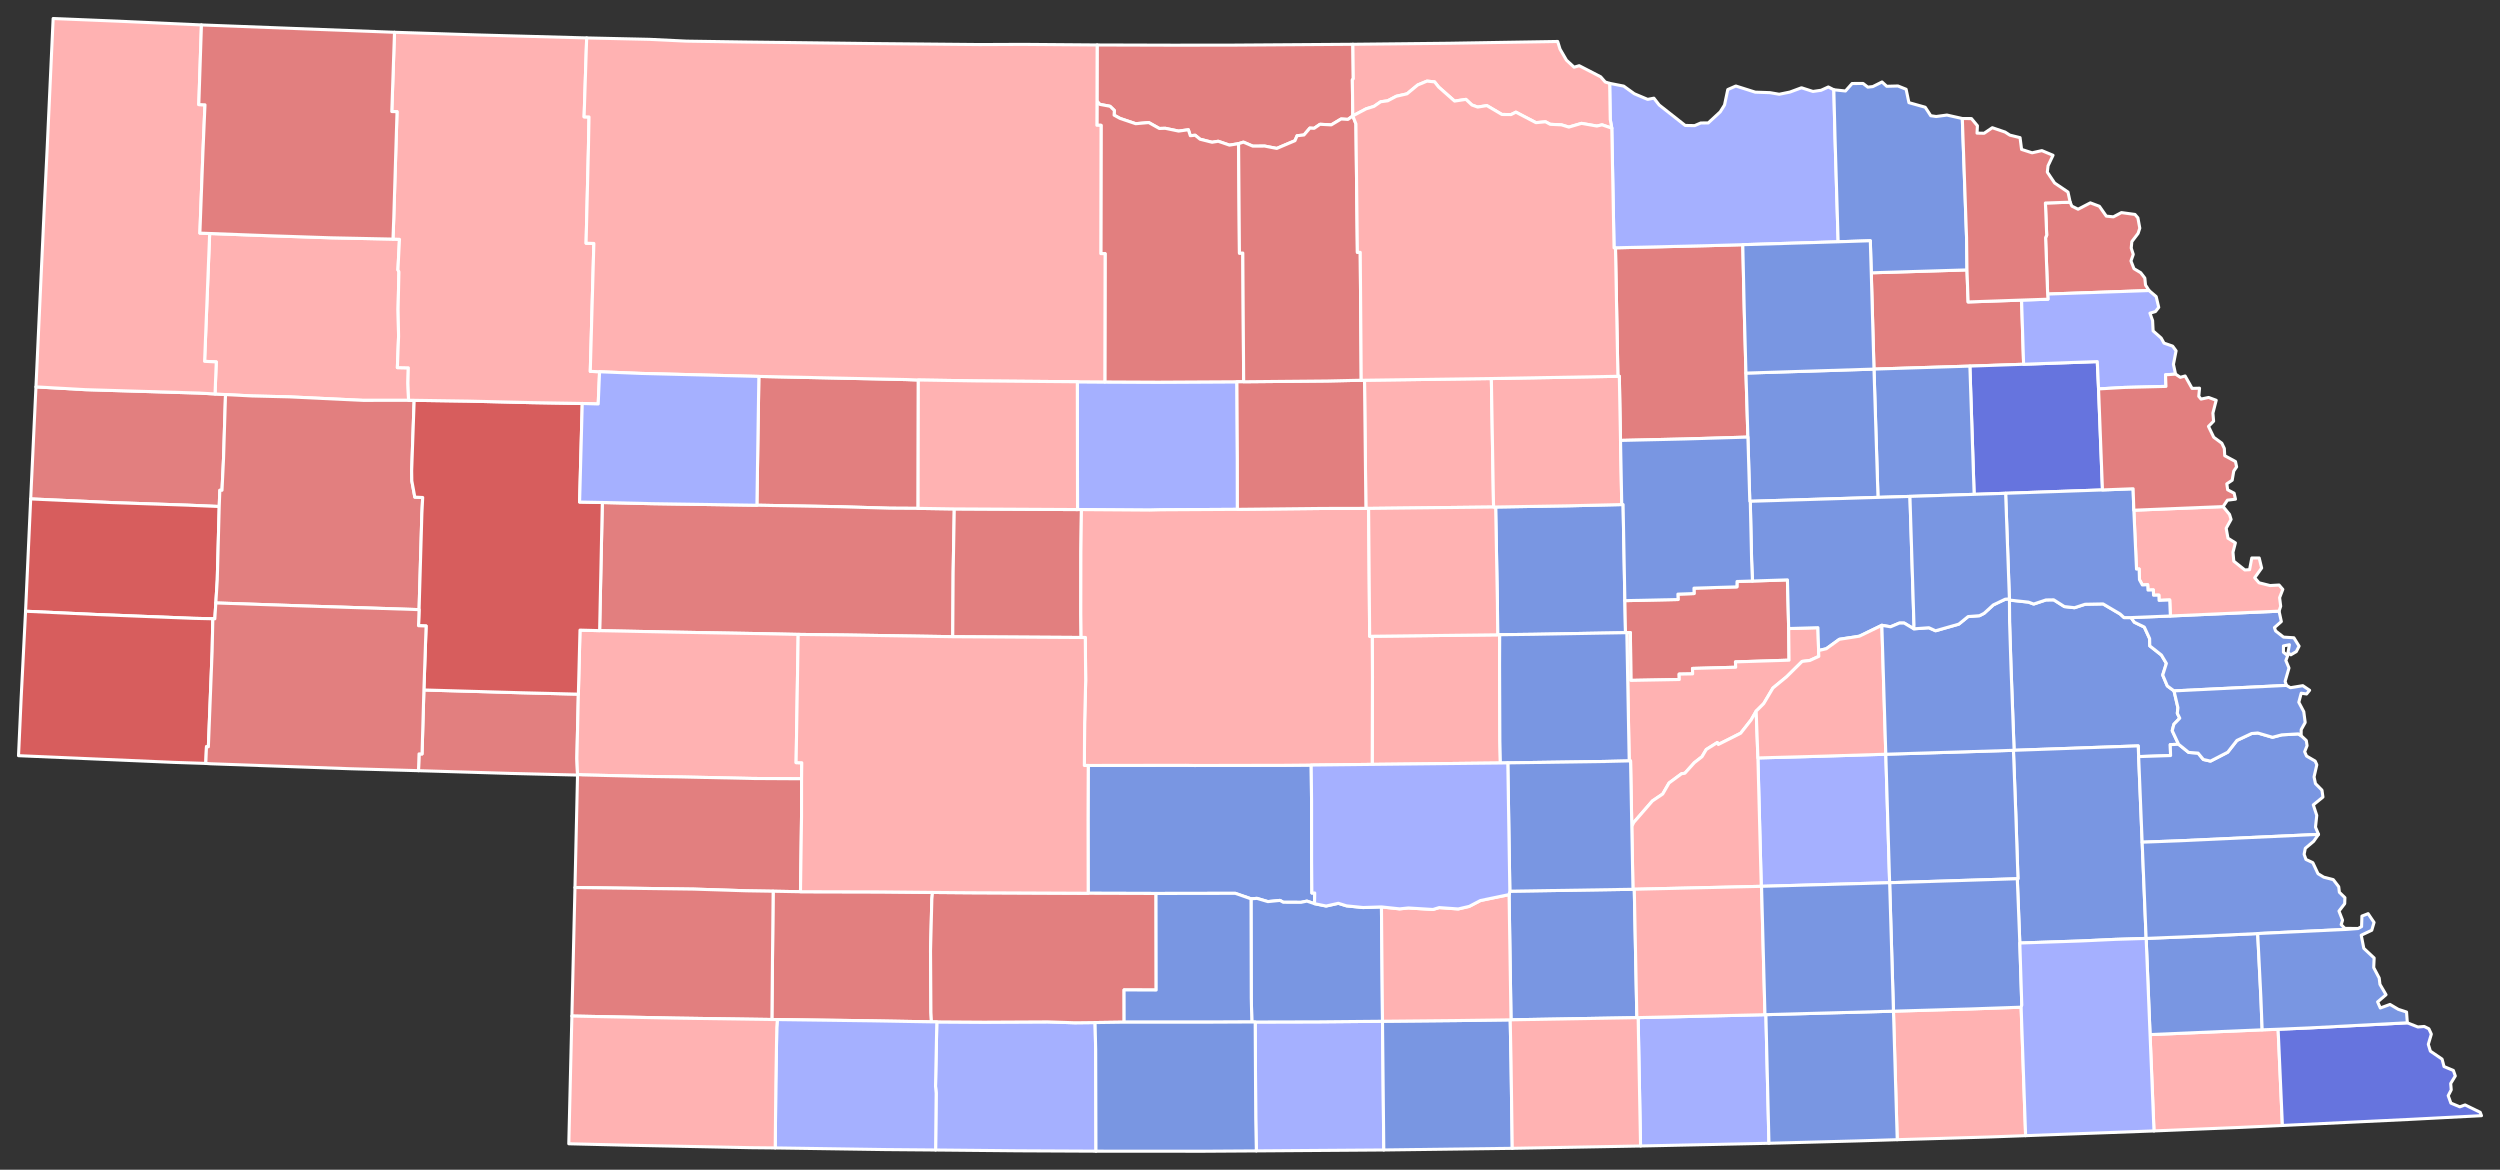
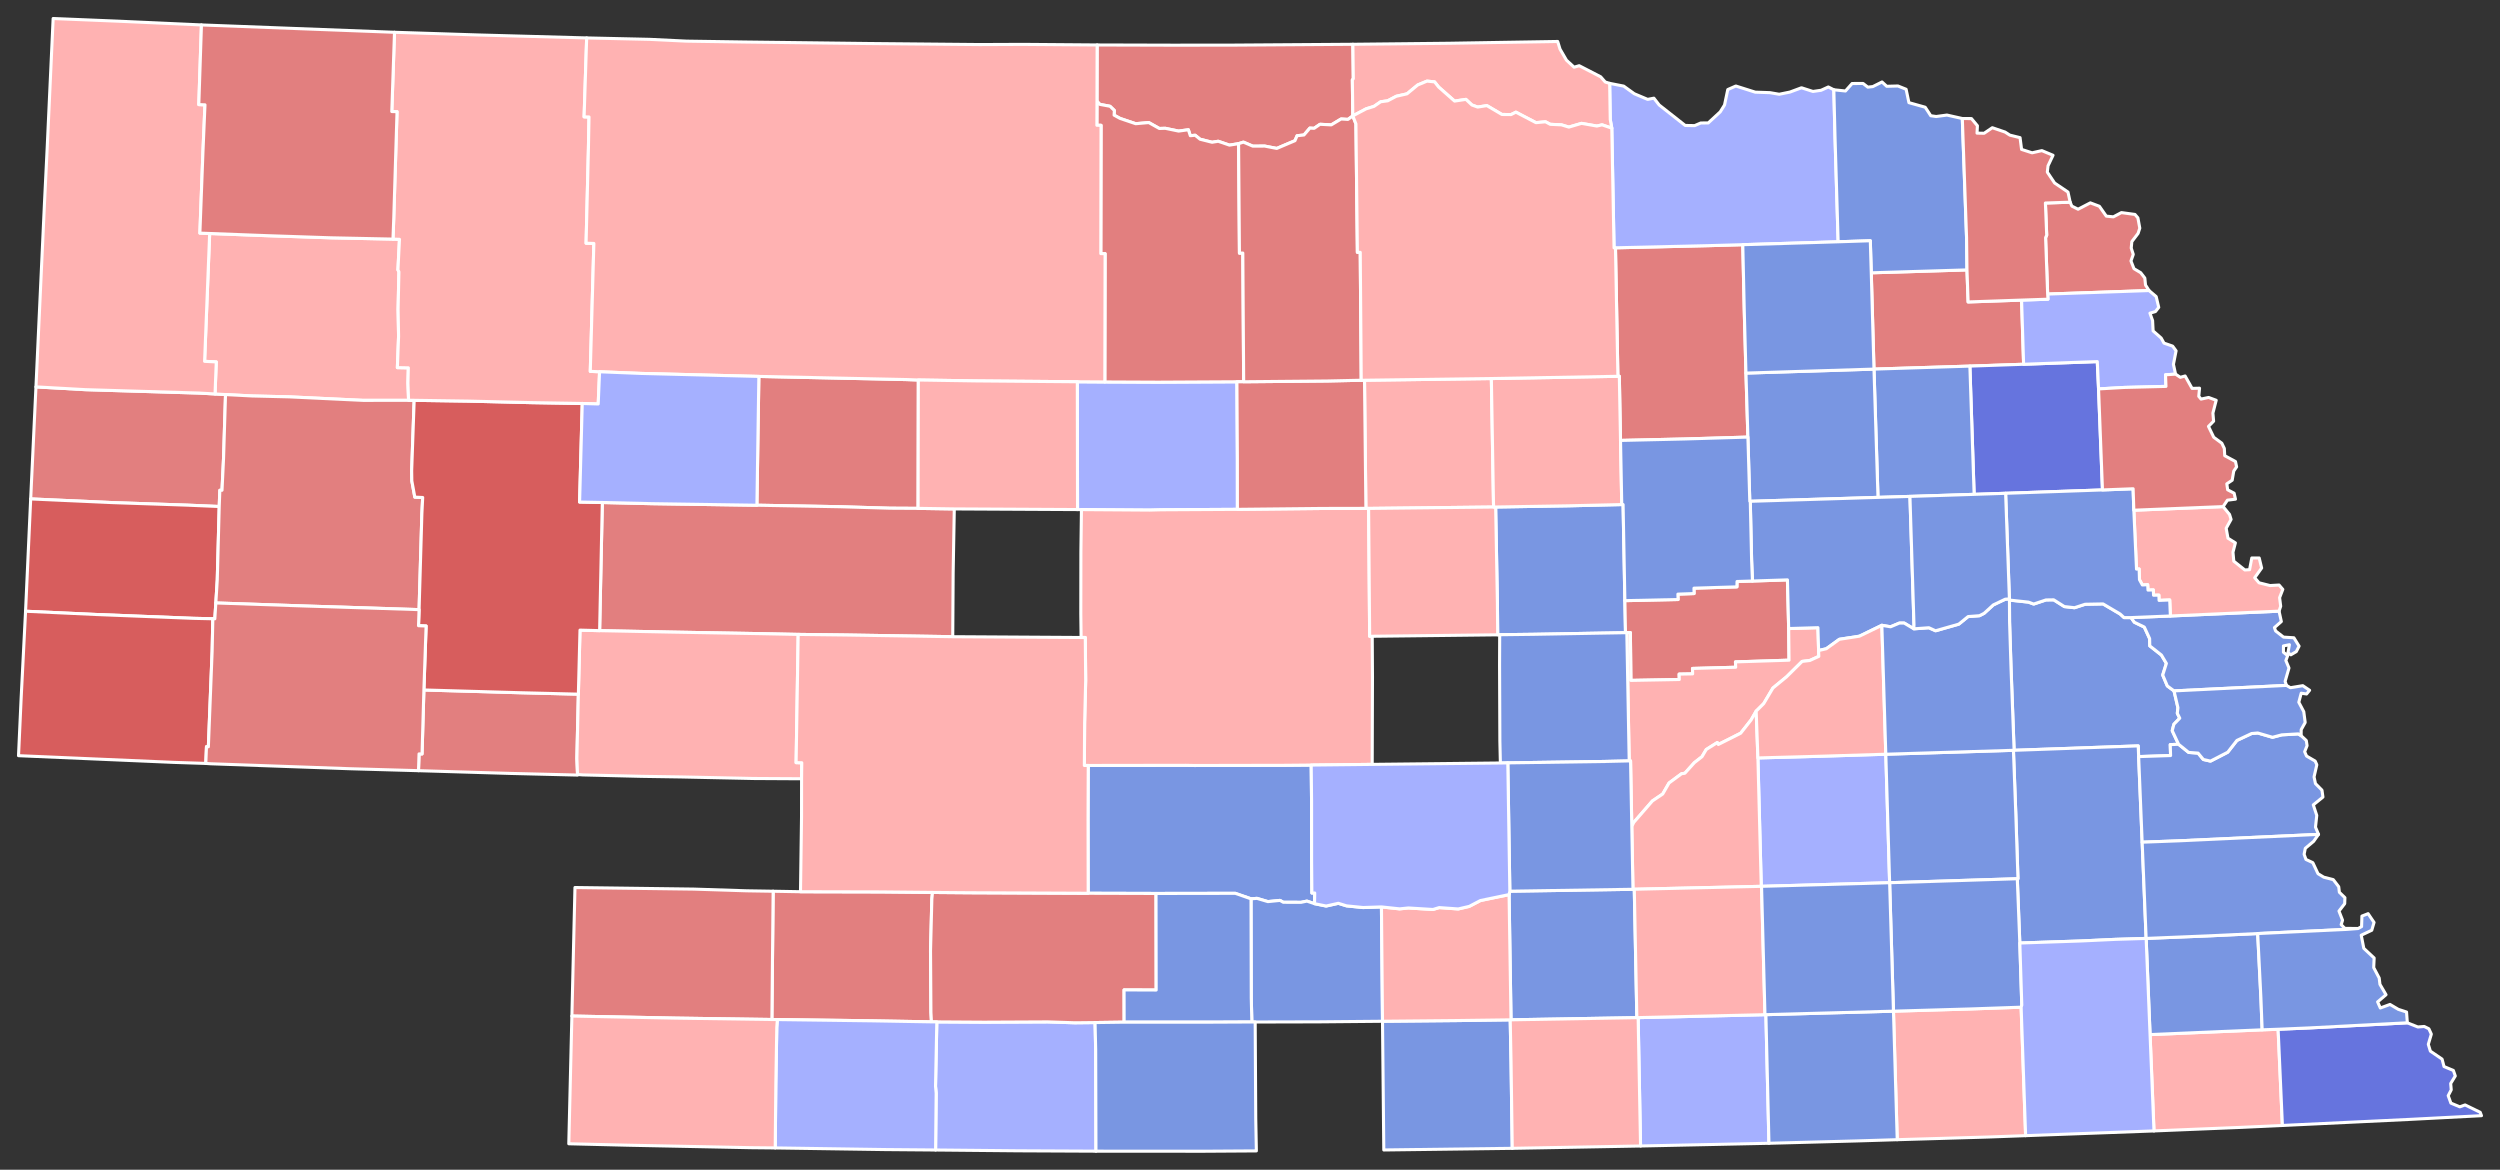
<svg xmlns="http://www.w3.org/2000/svg" xmlns:ns1="http://sodipodi.sourceforge.net/DTD/sodipodi-0.dtd" xmlns:ns2="http://www.inkscape.org/namespaces/inkscape" version="1.2" width="810" height="379" viewBox="0 0 810 379" stroke-linecap="round" stroke-linejoin="round" id="svg3215" ns1:docname="Nebraska Governor 1912.svg" ns2:version="1.3.2 (091e20e, 2023-11-25, custom)">
  <rect x="0" y="0" width="810" height="379" fill="#333333" stroke="none" />
  <defs id="defs3219" />
  <ns1:namedview pagecolor="#ffffff" bordercolor="#666666" borderopacity="1" objecttolerance="10" gridtolerance="10" guidetolerance="10" ns2:pageopacity="0" ns2:pageshadow="2" ns2:window-width="1920" ns2:window-height="970" id="namedview3217" showgrid="false" ns2:zoom="0.93974428" ns2:cx="366.58909" ns2:cy="163.87437" ns2:window-x="-12" ns2:window-y="-12" ns2:window-maximized="1" ns2:current-layer="Nebraska" ns2:showpageshadow="2" ns2:pagecheckerboard="0" ns2:deskcolor="#d1d1d1" />
  <g id="Nebraska" transform="translate(5,5)" style="fill:#7996e2;fill-opacity:1" stroke-width="1" stroke="white">
    <path d="M 564.56 240.57 585.23 240.01 606 239.37 607.24 281 565.74 282.17 565.65 282.17 564.56 240.57 Z" id="York" style="fill:#a5b0ff;fill-opacity:1.0" fill="#b3c4db" />
    <path d="M 6.65 120.35 22.66 121.25 59.45 122.35 64.67 122.64 68.07 122.84 67.43 143.49 66.93 153.84 66.23 153.85 66.03 159.11 55.75 158.67 31.61 157.85 4.94 156.65 6.65 120.35 Z" id="Scotts Bluff" style="fill:#e27f7f;fill-opacity:1.0" fill="#b8e0da" />
    <path d="M 240.87 116.96 288.76 117.98 292.54 118.12 292.46 159.71 283.41 159.66 267.13 159.18 241.98 158.72 240.24 158.7 240.87 116.96 Z" id="Hooker" style="fill:#e27f7f;fill-opacity:1.0" fill="#b1e486" />
    <path d="M 4.94 156.65 31.61 157.85 55.75 158.67 66.03 159.11 65.39 182.93 64.93 190.36 64.6 195.5 63.96 195.48 57.63 195.34 26.23 194.1 3.28 193.04 4.94 156.65 Z" id="Banner" style="fill:#d75d5d;fill-opacity:1.0" fill="#cbdc93" />
    <path d="M 344.05 118.69 352.96 118.75 370.27 118.83 395.76 118.69 395.91 143.51 395.92 160.03 371.21 160.17 367.49 160.27 345.39 160.11 344.12 160.1 344.05 118.69 Z" id="Blaine" style="fill:#a5b0ff;fill-opacity:1.0" fill="#e4c9a0" />
    <path id="Arthur" style="fill:#e27f7f;fill-opacity:1.0" d="M 190.15 157.811 L 189.279 199.33 L 212.17 199.789 L 241.23 200.301 L 253.609 200.551 L 269.08 200.74 L 303.689 201.289 L 303.82 180.59 L 304.189 159.891 L 292.461 159.711 L 283.41 159.66 L 267.131 159.18 L 241.98 158.721 L 240.24 158.699 L 206.289 158.189 L 190.15 157.811 z " />
    <path d="M 350.47 9.57 375.05 9.64 394.29 9.62 433.33 9.35 433.47 20.51 433.16 20.86 433.31 32.55 431.74 33.69 429.52 33.55 426.34 35.46 422.68 35.27 420.78 36.58 419.4 36.5 417.49 38.73 415.25 38.98 414.57 40.58 408.67 43.09 404.77 42.33 400.91 42.35 397.87 41.05 396.3 41.55 393.35 42.02 389.7 40.77 387.71 41.09 383.82 40.11 382.23 38.82 380.66 38.97 380.03 37.04 376.87 37.47 372.53 36.57 370.63 36.63 367.2 34.71 362.96 35.08 357.9 33.37 355.97 32.31 356.05 30.79 354.65 29.43 351.36 28.82 350.42 27.81 350.47 9.57 Z" id="Keya Paha" style="fill:#e27f7f;fill-opacity:1.0" fill="#d8e9e9" />
    <path d="M 437.1 118.2 478.2 117.65 478.89 158.13 478.97 159.28 438.43 159.73 437.55 159.71 437.1 118.2 Z" id="Garfield" style="fill:#ffb2b2;fill-opacity:1.0" fill="#cdec98" />
    <path d="M 479.59 159.27 503.23 158.88 520.45 158.48 520.88 158.47 521.46 189.61 521.66 199.99 491.68 200.52 480.9 200.65 480.25 200.68 480.16 190.32 479.59 159.27 Z" id="Greeley" style="fill:#7996e2;fill-opacity:1.0" fill="#d5bca5" />
    <path d="M 62.93 70.65 81.34 71.35 102.21 72.05 122.32 72.47 124.43 72.54 123.93 82.44 124.25 83.06 123.98 95.26 124.14 103.91 123.75 114.11 127.3 114.18 127.17 119.13 127.38 124.7 112.7 124.72 88.72 123.58 76.69 123.29 68.07 122.84 64.67 122.64 65.07 112.26 61.29 112.07 62.93 70.65 Z" id="Box Butte" style="fill:#ffb2b2;fill-opacity:1.0" fill="#dbe5d2" />
    <path d="M 132.34 218.55 163.41 219.44 182.39 219.91 181.91 240.72 182.12 245.94 182.12 246.12 160.43 245.59 130.59 244.7 130.77 239.27 131.74 239.28 132.34 218.55 Z" id="Deuel" style="fill:#e27f7f;fill-opacity:1.0" fill="#9a94d1" />
    <path d="M 646.06 189.42 652.23 190.09 653.92 190.71 657.9 189.38 660.4 189.34 663.86 191.53 667.14 191.9 670.58 190.78 676.39 190.67 681.92 193.93 683.19 195.1 685.46 195.1 686.53 196.61 689.76 198.17 691.48 201.91 691.53 204.26 695.3 207.23 696.91 209.95 695.72 213.72 697.21 217.24 699.38 218.85 700.65 224.3 700.45 226.11 701.24 227.7 699.34 229.66 698.8 231.74 700.86 236.14 698.16 236.26 698.27 239.8 687.92 240.14 687.78 236.67 647.57 238.1 646.58 211.59 646.1 196.51 646.06 189.42 Z" id="Saunders" style="fill:#7996e2;fill-opacity:1.0" fill="#e8ead8" />
    <path d="M 518.41 75.29 548.92 74.58 559.66 74.28 560.15 95.95 560.69 115.88 561.32 136.62 540.65 137.23 520.05 137.7 519.66 116.9 519.2 116.92 518.41 75.29 Z" id="Antelope" style="fill:#e27f7f;fill-opacity:1.0" fill="#bbea90" />
    <path d="M 68.07 122.84 76.69 123.29 88.72 123.58 112.7 124.72 127.38 124.7 129.19 124.7 128.38 147.5 128.43 150.8 129.4 156.07 131.95 156.19 131.69 161.4 130.78 192.52 94.06 191.35 64.93 190.36 65.39 182.93 66.03 159.11 66.23 153.85 66.93 153.84 67.43 143.49 68.07 122.84 Z" id="Morrill" style="fill:#e27f7f;fill-opacity:1.0" fill="#cde2b7" />
    <path d="M 484.19 283.75 524.08 283.13 524.51 283.12 525.34 324.72 484.57 325.42 483.94 284.85 484.19 283.75 Z" id="Adams" style="fill:#7996e2;fill-opacity:1.0" fill="#c4e4e2" />
    <path d="M 665.73 60.51 666.27 61.78 668.3 62.79 672.27 60.73 675.2 61.83 677.44 65.03 679.73 65.26 682.33 63.88 686.73 64.48 687.68 65.59 688.29 68.93 687.74 70.62 685.71 73.29 685.52 75.39 686.18 77.43 685.43 79.55 686.41 82.06 688.58 83.35 689.92 85.09 690.15 87.35 691.29 89.14 658.44 90.28 657.77 72.01 658.13 71.2 657.71 60.78 665.73 60.51 Z" id="Dakota" style="fill:#e27f7f;fill-opacity:1.0" fill="#cee8ef" />
-     <path d="M 401.68 326.13 422.2 326.08 442.93 325.89 443.35 367.59 402.06 367.89 401.86 357.46 401.68 326.13 Z" id="Harlan" style="fill:#a5b0ff;fill-opacity:1.0" fill="#c7d5e6" />
    <path d="M 516.53 22.01 521.08 22.9 524.51 25.37 528.84 27.2 530.86 26.81 532.58 29.02 541.01 35.65 544.07 35.7 546.05 34.85 548.47 34.83 552.36 31.24 553.75 29.01 554.8 24.02 557.41 22.87 563.7 24.86 568.45 25.02 571.46 25.54 574.94 24.83 578.68 23.44 582.4 24.63 585.03 24.25 587.38 23.18 589.16 24.09 589.55 39.58 590.56 73.34 559.66 74.28 548.92 74.58 518.41 75.29 517.95 75.3 517.22 36.52 516.72 33.73 516.53 22.01 Z" id="Knox" style="fill:#a5b0ff;fill-opacity:1.0" fill="#bce4ec" />
    <path d="M 350.42 27.81 351.36 28.82 354.65 29.43 356.05 30.79 355.97 32.31 357.9 33.37 362.96 35.08 367.2 34.71 370.63 36.63 372.53 36.57 376.87 37.47 380.03 37.04 380.66 38.97 382.23 38.82 383.82 40.11 387.71 41.09 389.7 40.77 393.35 42.02 396.3 41.55 396.58 77.02 397.67 76.99 397.95 118.69 395.76 118.69 370.27 118.83 352.96 118.75 353.05 77.19 351.66 77.17 351.74 35.6 350.39 35.59 350.42 27.81 Z" id="Brown" style="fill:#e27f7f;fill-opacity:1.0" fill="#f3d7d4" />
    <path d="M 347.59 243.01 379.16 242.96 382.07 243.02 411.22 242.96 419.83 242.88 419.95 254.5 419.96 273.95 420.05 284.34 420.97 284.33 420.91 287.79 418.44 286.96 416.56 287.35 410.79 287.34 409.73 286.73 405.79 287.12 402.25 286.07 400.33 286.22 395.24 284.44 369.55 284.48 347.57 284.42 347.53 260.32 347.59 243.01 Z" id="Dawson" style="fill:#7996e2;fill-opacity:1.0" fill="#cee9e7" />
    <path d="M 601.29 83.39 632.3 82.45 632.67 92.83 649.99 92.23 650.65 113.02 633.24 113.62 602.17 114.59 601.29 83.39 Z" id="Wayne" style="fill:#e27f7f;fill-opacity:1.0" fill="#e8c7b1" />
    <path d="M 691.62 330.21 727.94 328.66 733.11 328.48 734.5 359.65 721.31 360.26 692.89 361.42 691.62 330.21 Z" id="Pawnee" style="fill:#ffb2b2;fill-opacity:1.0" fill="#f4ddd3" />
-     <path d="M 304.19 159.89 344.12 160.1 345.39 160.11 345.21 173.86 345.18 193.88 345.28 201.55 303.69 201.29 303.82 180.59 304.19 159.89 Z" id="Logan" style="fill:#e27f7f;fill-opacity:1.0" fill="#b6a8f0" />
    <path d="M 521.46 189.61 538.7 189.24 538.64 187.5 543.88 187.31 543.85 185.57 557.76 185.14 557.8 183.41 562.8 183.25 574.13 182.88 574.53 198.65 574.65 208.9 557.29 209.45 557.36 211.19 543.37 211.58 543.41 213.33 539.04 213.41 539.09 215.16 523.41 215.45 523.24 199.96 522.09 199.98 521.66 199.99 521.46 189.61 Z" id="Nance" style="fill:#e27f7f;fill-opacity:1.0" fill="#e7d5a7" />
    <path d="M 690.35 299.05 711.05 298.2 726.49 297.47 727.53 318.25 727.94 328.66 691.62 330.21 690.35 299.05 Z" id="Johnson" style="fill:#7996e2;fill-opacity:1.0" fill="#f1c9ad" />
    <path d="M 182.39 219.91 182.92 199.16 189.28 199.33 212.17 199.79 241.23 200.3 253.61 200.55 252.94 242.1 254.77 242.13 254.71 247.32 239.12 247.23 215.75 246.73 202.8 246.53 183.8 246.07 182.12 245.94 181.91 240.72 182.39 219.91 Z" id="Keith" style="fill:#ffb2b2;fill-opacity:1.0" fill="#a5a7e4" />
-     <path d="M 182.12 245.94 183.8 246.07 202.8 246.53 215.75 246.73 239.12 247.23 254.71 247.32 254.7 259.64 254.36 283.92 245.5 283.76 236.89 283.62 219.81 283.07 181.29 282.56 182.12 246.12 182.12 245.94 Z" id="Perkins" style="fill:#e27f7f;fill-opacity:1.0" fill="#c6edcf" />
-     <path d="M 439.6 201.15 480.25 200.68 480.9 200.65 480.86 210.49 480.96 235.21 481.12 242.21 439.59 242.66 439.68 214.33 439.6 201.15 Z" id="Sherman" style="fill:#ffb2b2;fill-opacity:1.0" fill="#abe3a6" />
    <path d="M 648.6 279.71 648.82 279.7 648.13 258.9 647.35 238.1 647.57 238.1 687.78 236.67 687.92 240.14 689.06 267.87 690.35 299.05 680.45 299.35 669.32 299.87 649.42 300.54 648.6 279.71 Z" id="Lancaster" style="fill:#7996e2;fill-opacity:1.0" fill="#8e94e1" />
    <path d="M 633.24 113.62 650.65 113.02 674.52 112.16 674.93 121.01 676.2 153.74 644.82 154.83 634.62 155.17 633.24 113.62 Z" id="Cuming" style="fill:#6674de;fill-opacity:1.0" fill="#c6a2a0" />
    <path d="M 602.17 114.59 633.24 113.62 634.62 155.17 613.82 155.84 603.47 156.15 602.17 114.59 Z" id="Stanton" style="fill:#7996e2;fill-opacity:1.0" fill="#a0abe9" />
    <path d="M 522.09 199.98 523.24 199.96 523.41 215.45 539.09 215.16 539.04 213.41 543.41 213.33 543.37 211.58 557.36 211.19 557.29 209.45 574.65 208.9 574.53 198.65 584.01 198.37 584.23 205.77 584.29 207.67 581.37 209 578.89 209.3 573.85 214.29 569.43 217.92 566.44 222.97 564 225.41 562.35 228.27 558.98 232.56 551.74 236.21 551.4 235.59 547.82 237.84 546.45 240.17 543.97 242.11 540.89 245.54 539.84 245.68 535.77 248.69 533.72 252.26 530.39 254.5 524.35 261.45 523.7 262.76 523.3 241.52 522.86 241.53 522.09 199.98 Z" id="Merrick" style="fill:#ffb2b2;fill-opacity:1.0" fill="#9fc4c7" />
    <path d="M 345.39 160.11 367.49 160.27 371.21 160.17 395.92 160.03 423.42 159.74 437.55 159.71 438.43 159.73 438.77 201.15 439.6 201.15 439.68 214.33 439.59 242.66 419.83 242.88 411.22 242.96 382.07 243.02 379.16 242.96 347.59 243.01 346.33 243.02 346.42 229.22 346.76 215.41 346.63 201.55 345.28 201.55 345.18 193.88 345.21 173.86 345.39 160.11 Z" id="Custer" style="fill:#ffb2b2;fill-opacity:1.0" fill="#d5d6f7" />
    <path d="M 129.19 124.7 146.75 124.96 167.26 125.45 183.65 125.73 182.79 157.66 190.15 157.81 189.28 199.33 182.92 199.16 182.39 219.91 163.41 219.44 132.34 218.55 133.06 197.82 130.6 197.73 130.78 192.52 131.69 161.4 131.95 156.19 129.4 156.07 128.43 150.8 128.38 147.5 129.19 124.7 Z" id="Garden" style="fill:#d75d5d;fill-opacity:1.0" fill="#c7f1bc" />
    <path d="M 400.33 286.22 402.25 286.07 405.79 287.12 409.73 286.73 410.79 287.34 416.56 287.35 418.44 286.96 420.91 287.79 424.67 288.55 428.62 287.67 431.29 288.5 436.64 289.04 442.59 288.84 442.93 325.89 422.2 326.08 401.68 326.13 400.6 326.12 400.41 318.38 400.33 286.22 Z" id="Phelps" style="fill:#7996e2;fill-opacity:1.0" fill="#ccdfe7" />
    <path d="M 523.7 262.76 524.35 261.45 530.39 254.5 533.72 252.26 535.77 248.69 539.84 245.68 540.89 245.54 543.97 242.11 546.45 240.17 547.82 237.84 551.4 235.59 551.74 236.21 558.98 232.56 562.35 228.27 564 225.41 564.56 240.57 565.65 282.17 524.51 283.12 524.08 283.13 523.7 262.76 Z" id="Hamilton" style="fill:#ffb2b2;fill-opacity:1.0" fill="#cad1f8" />
    <path d="M 3.28 193.04 26.23 194.1 57.63 195.34 63.96 195.48 63.73 206.06 62.51 236.95 61.9 236.92 61.68 242.35 51.28 242.01 1 239.84 1.85 221.22 3.28 193.04 Z" id="Kimball" style="fill:#d75d5d;fill-opacity:1.0" fill="#f1c1ac" />
    <path d="M 438.43 159.73 478.97 159.28 479.59 159.27 480.16 190.32 480.25 200.68 439.6 201.15 438.77 201.15 438.43 159.73 Z" id="Valley" style="fill:#ffb2b2;fill-opacity:1.0" fill="#a0eaa0" />
    <path d="M 298.53 326.09 313.86 326.19 334.44 326.09 343.29 326.38 349.8 326.31 350 335.1 350.09 367.98 324.79 367.86 298.13 367.6 298.32 349.19 298.11 346.96 298.53 326.09 Z" id="Red Willow" style="fill:#a5b0ff;fill-opacity:1.0" fill="#e9dec5" />
    <path d="M 478.2 117.65 519.2 116.92 519.66 116.9 520.05 137.7 520.45 158.48 503.23 158.88 479.59 159.27 478.97 159.28 478.89 158.13 478.2 117.65 Z" id="Wheeler" style="fill:#ffb2b2;fill-opacity:1.0" fill="#cfdbb3" />
    <path d="M 608.48 322.62 633.47 321.9 649.85 321.33 651.3 362.95 639.06 363.4 609.7 364.26 608.48 322.62 Z" id="Jefferson" style="fill:#ffb2b2;fill-opacity:1.0" fill="#dbf1e7" />
    <path d="M 685.46 195.1 698.2 194.58 733.41 193.01 734.15 196.38 731.92 198.34 732.3 199.43 734.87 201.43 738.22 201.64 739.9 204.35 739 206.12 737.23 207.16 736.3 206.47 736.77 203.89 734.84 204.28 734.83 206.32 736.21 207.45 735.62 209.02 736.63 211.43 735.38 215.77 735.82 217.07 699.38 218.85 697.21 217.24 695.72 213.72 696.91 209.95 695.3 207.23 691.53 204.26 691.48 201.91 689.76 198.17 686.53 196.61 685.46 195.1 Z" id="Douglas" style="fill:#7996e2;fill-opacity:1.0" fill="#b1d9cd" />
    <path d="M 606 239.37 647.35 238.1 648.13 258.9 648.82 279.7 648.6 279.71 607.24 281 606 239.37 Z" id="Seward" style="fill:#7996e2;fill-opacity:1.0" fill="#8cd4d9" />
    <path d="M 395.76 118.69 397.95 118.69 425.05 118.44 436.04 118.2 437.1 118.2 437.55 159.71 423.42 159.74 395.92 160.03 395.91 143.51 395.76 118.69 Z" id="Loup" style="fill:#e27f7f;fill-opacity:1.0" fill="#e8e1ac" />
    <path d="M 589.16 24.09 592.93 24.48 595.08 22.06 598.63 22.04 600.17 23.23 601.78 23.06 604.78 21.56 606.3 22.96 609.93 22.86 612.58 23.92 613.49 28.26 618.77 29.74 620.57 32.5 622.32 32.75 625.81 32.28 630.79 33.4 632.17 72.08 632.3 82.45 601.29 83.39 600.98 73 590.56 73.34 589.55 39.58 589.16 24.09 Z" id="Cedar" style="fill:#7996e2;fill-opacity:1.0" fill="#f5e3cd" />
    <path d="M 525.76 324.71 566.85 323.76 567.15 323.75 568.14 365.42 526.54 366.3 525.76 324.71 Z" id="Nuckolls" style="fill:#a5b0ff;fill-opacity:1.0" fill="#c8e9c4" />
    <path d="M 122.82 5.46 149.56 6.32 185.08 7.29 184.25 32.86 185.84 32.9 185.65 43.05 184.89 73.8 187.41 73.88 186.25 115.32 189.26 115.45 188.82 125.88 183.65 125.73 167.26 125.45 146.75 124.96 129.19 124.7 127.38 124.7 127.17 119.13 127.3 114.18 123.75 114.11 124.14 103.91 123.98 95.26 124.25 83.06 123.93 82.44 124.43 72.54 122.32 72.47 122.58 65.66 123.64 31.18 121.94 31.14 122.82 5.46 Z" id="Sheridan" style="fill:#ffb2b2;fill-opacity:1.0" fill="#f1f2cb" />
    <path d="M 686.36 160.31 715.29 159.14 717.37 161.68 717.87 163.29 716.28 166.16 716.86 169.38 719.26 170.89 718.48 173.93 718.75 176.83 722.33 179.67 723.86 179.58 724.58 175.79 726.98 175.79 727.77 179.04 725.52 182.19 726.93 183.83 730.5 184.72 733.42 184.55 734.63 185.96 733.59 188.65 733.94 191.42 733.41 193.01 698.2 194.58 697.99 189.39 694.54 189.53 694.48 187.82 692.75 187.86 692.68 186.13 690.95 186.19 690.85 184.44 689.12 184.53 688.19 182.82 688.08 179.35 687.23 179.39 686.36 160.31 Z" id="Washington" style="fill:#ffb2b2;fill-opacity:1.0" fill="#c9dfd9" />
    <path d="M 442.93 325.89 467.07 325.66 484.31 325.43 484.58 339.32 484.97 367.06 443.35 367.59 442.93 325.89 Z" id="Franklin" style="fill:#7996e2;fill-opacity:1.0" fill="#e0e6ec" />
    <path d="M 245.5 283.76 254.36 283.92 280.32 283.98 297.13 284.15 296.92 286.28 296.49 303.09 296.62 323.02 296.79 326.08 277.81 325.75 246.87 325.34 245.09 325.32 245.5 283.76 Z" id="Hayes" style="fill:#e27f7f;fill-opacity:1.0" fill="#abea9a" />
    <path d="M 480.9 200.65 491.68 200.52 521.66 199.99 522.09 199.98 522.86 241.53 514.65 241.72 483.53 242.17 481.12 242.21 480.96 235.21 480.86 210.49 480.9 200.65 Z" id="Howard" style="fill:#7996e2;fill-opacity:1.0" fill="#ddefea" />
    <path d="M 687.92 240.14 698.27 239.8 698.16 236.26 700.86 236.14 704.12 238.78 707.18 239.01 708.88 241.07 711.2 241.6 716.78 238.72 719.76 234.9 724.52 232.66 726.52 232.49 731.3 233.88 734.3 233.09 739.65 232.78 740.56 233.35 742.24 234.93 742.49 236.6 741.71 238.55 742.32 239.96 745.12 241.59 745.65 242.79 744.75 246.72 745.21 248.89 747.32 251.02 747.63 253.25 744.51 255.78 745.63 259.2 745.22 263 746.2 265.34 701.06 267.42 689.06 267.87 687.92 240.14 Z" id="Cass" style="fill:#7996e2;fill-opacity:1.0" fill="#b1dec6" />
    <path d="M 484.31 325.43 484.57 325.42 525.34 324.72 525.76 324.71 526.54 366.3 484.97 367.06 484.58 339.32 484.31 325.43 Z" id="Webster" style="fill:#ffb2b2;fill-opacity:1.0" fill="#cbe8db" />
    <path d="M 560.69 115.88 602.17 114.59 603.47 156.15 562.09 157.42 561.93 157.42 561.32 136.62 560.69 115.88 Z" id="Madison" style="fill:#7996e2;fill-opacity:1.0" fill="#b0d0de" />
    <path d="M 562.09 157.42 603.47 156.15 613.82 155.84 615.13 197.42 615.08 198.74 611.94 196.87 610.4 196.88 607.55 198.08 604.72 197.6 597.44 201.13 590.96 202.13 586.71 205.2 584.23 205.77 584.01 198.37 574.53 198.65 574.13 182.88 562.8 183.25 562.52 176.44 562.09 157.42 Z" id="Platte" style="fill:#7996e2;fill-opacity:1.0" fill="#dedfee" />
    <path d="M 396.3 41.55 397.87 41.05 400.91 42.35 404.77 42.33 408.67 43.09 414.57 40.58 415.25 38.98 417.49 38.73 419.4 36.5 420.78 36.58 422.68 35.27 426.34 35.46 429.52 33.55 431.74 33.69 433.31 32.55 434.32 35.14 434.79 76.75 435.72 76.76 436.04 118.2 425.05 118.44 397.95 118.69 397.67 76.99 396.58 77.02 396.3 41.55 Z" id="Rock" style="fill:#e27f7f;fill-opacity:1.0" fill="#f1dcdb" />
    <path d="M 559.66 74.28 590.56 73.34 600.98 73 601.29 83.39 602.17 114.59 560.69 115.88 560.15 95.95 559.66 74.28 Z" id="Pierce" style="fill:#7996e2;fill-opacity:1.0" fill="#e9a987" />
    <path d="M 60.27 3.08 59.41 28.89 61.41 28.97 60.76 44.08 59.76 70.53 62.93 70.65 61.29 112.07 65.07 112.26 64.67 122.64 59.45 122.35 22.66 121.25 6.65 120.35 9.41 60.83 10.29 42.89 12.22 1 33.19 1.86 60.27 3.08 Z" id="Sioux" style="fill:#ffb2b2;fill-opacity:1.0" fill="#cbdae2" />
    <path d="M 181.29 282.56 219.81 283.07 236.89 283.62 245.5 283.76 245.09 325.32 213.89 324.87 180.29 324.2 181.29 282.56 Z" id="Chase" style="fill:#e27f7f;fill-opacity:1.0" fill="#c4dabe" />
    <path d="M 733.11 328.48 743.36 328.04 774.97 326.39 778.38 327.74 780.45 327.58 781.95 328.32 782.75 330.06 781.77 333.37 782.44 335.57 786.24 338.16 786.86 340.56 789.9 341.83 790.51 343.62 789.02 346.06 789.2 348.11 788.22 350 789.09 352.41 791.97 353.61 793.69 353 798.58 355.38 799 356.48 776.06 357.67 734.5 359.65 733.11 328.48 Z" id="Richardson" style="fill:#6674de;fill-opacity:1.0" fill="#f7e0c1" />
    <path d="M 524.51 283.12 565.65 282.17 565.74 282.17 566.85 323.76 525.76 324.71 525.34 324.72 524.51 283.12 Z" id="Clay" style="fill:#ffb2b2;fill-opacity:1.0" fill="#d2eab4" />
    <path d="M 564 225.41 566.44 222.97 569.43 217.92 573.85 214.29 578.89 209.3 581.37 209 584.29 207.67 584.23 205.77 586.71 205.2 590.96 202.13 597.44 201.13 604.72 197.6 606 239.37 585.23 240.01 564.56 240.57 564 225.41 Z" id="Polk" style="fill:#ffb2b2;fill-opacity:1.0" fill="#dbdaf1" />
    <path d="M 297.13 284.15 309.09 284.25 347.57 284.42 369.55 284.48 369.6 315.77 359.2 315.73 359.22 326.18 349.8 326.31 343.29 326.38 334.44 326.09 313.86 326.19 298.53 326.09 296.79 326.08 296.62 323.02 296.49 303.09 296.92 286.28 297.13 284.15 Z" id="Frontier" style="fill:#e27f7f;fill-opacity:1.0" fill="#bed3f0" />
    <path d="M 246.87 325.34 277.81 325.75 296.79 326.08 298.53 326.09 298.11 346.96 298.32 349.19 298.13 367.6 281.71 367.46 246.17 366.93 246.37 346.25 246.68 327.86 246.87 325.34 Z" id="Hitchcock" style="fill:#a5b0ff;fill-opacity:1.0" fill="#bebcdd" />
    <path d="M 607.24 281 648.6 279.71 649.42 300.54 650.06 320.65 649.85 321.33 633.47 321.9 608.48 322.62 607.24 281 Z" id="Saline" style="fill:#7996e2;fill-opacity:1.0" fill="#c0bbdd" />
    <path d="M 63.96 195.48 64.6 195.5 64.93 190.36 94.06 191.35 130.78 192.52 130.6 197.73 133.06 197.82 132.34 218.55 131.74 239.28 130.77 239.27 130.59 244.7 108.44 244.07 63.24 242.46 61.68 242.35 61.9 236.92 62.51 236.95 63.73 206.06 63.96 195.48 Z" id="Cheyenne" style="fill:#e27f7f;fill-opacity:1.0" fill="#a1b2e8" />
    <path d="M 699.38 218.85 735.82 217.07 737.09 217.82 741.11 217.16 743.31 218.65 742.33 219.85 740.59 219.6 739.81 222.53 741.42 225.58 741.88 229.08 740.59 231.4 740.56 233.35 739.65 232.78 734.3 233.09 731.3 233.88 726.52 232.49 724.52 232.66 719.76 234.9 716.78 238.72 711.2 241.6 708.88 241.07 707.18 239.01 704.12 238.78 700.86 236.14 698.8 231.74 699.34 229.66 701.24 227.7 700.45 226.11 700.65 224.3 699.38 218.85 Z" id="Sarpy" style="fill:#7996e2;fill-opacity:1.0" fill="#a4d6a4" />
    <path d="M 369.55 284.48 395.24 284.44 400.33 286.22 400.41 318.38 400.6 326.12 387.86 326.18 359.22 326.18 359.2 315.73 369.6 315.77 369.55 284.48 Z" id="Gosper" style="fill:#7996e2;fill-opacity:1.0" fill="#bad3a2" />
    <path d="M 649.99 92.23 658.54 91.94 658.44 90.28 691.29 89.14 693.6 91.09 694.43 94.59 693.36 95.95 691.58 96.47 692.44 98.88 692.61 102.22 695.22 104.52 696.13 106.17 698.93 107.14 700.05 108.67 699.19 113.04 699.88 116.22 696.63 116.43 696.77 120.19 683.34 120.53 674.93 121.01 674.52 112.16 650.65 113.02 649.99 92.23 Z" id="Thurston" style="fill:#a5b0ff;fill-opacity:1.0" fill="#b7d6dc" />
    <path d="M 185.08 7.29 205.49 7.75 217.46 8.33 236.17 8.61 276.31 9.1 312.43 9.44 326.38 9.38 350.47 9.57 350.42 27.81 350.39 35.59 351.74 35.6 351.66 77.17 353.05 77.19 352.96 118.75 344.05 118.69 311.17 118.41 292.54 118.12 288.76 117.98 240.87 116.96 202.72 115.99 189.26 115.45 186.25 115.32 187.41 73.88 184.89 73.8 185.65 43.05 185.84 32.9 184.25 32.86 185.08 7.29 Z" id="Cherry" style="fill:#ffb2b2;fill-opacity:1.0" fill="#c9f6bd" />
    <path d="M 567.15 323.75 608.48 322.62 609.7 364.26 596.63 364.66 568.14 365.42 567.15 323.75 Z" id="Thayer" style="fill:#7996e2;fill-opacity:1.0" fill="#a0b8c6" />
    <path d="M 604.72 197.6 607.55 198.08 610.4 196.88 611.94 196.87 615.08 198.74 619.96 198.39 622.12 199.37 629.65 197.22 632.66 194.77 636.35 194.49 637.86 193.71 640.83 190.99 644.7 189.14 646.05 189.05 646.06 189.42 646.1 196.51 646.58 211.59 647.57 238.1 647.35 238.1 606 239.37 604.72 197.6 Z" id="Butler" style="fill:#7996e2;fill-opacity:1.0" fill="#9c97de" />
    <path d="M 442.59 288.84 448.48 289.47 451.33 289.18 459.28 289.67 461.3 289.06 467.46 289.5 471.03 288.67 474.66 286.77 483.94 284.85 484.57 325.42 484.31 325.43 467.07 325.66 442.93 325.89 442.59 288.84 Z" id="Kearney" style="fill:#ffb2b2;fill-opacity:1.0" fill="#bdf0d8" />
    <path d="M 689.06 267.87 701.06 267.42 746.2 265.34 744.62 267.59 741.92 269.85 741.53 271.78 742.13 273.46 744.35 274.5 746.03 278.07 747.9 279.21 750.98 280 752.75 282.31 752.95 284.09 754.75 285.84 754.68 287.79 752.83 290.19 753.99 293.16 753.54 294.57 754.71 295.79 759.02 295.84 755.35 296.12 726.49 297.47 711.05 298.2 690.35 299.05 689.06 267.87 Z" id="Otoe" style="fill:#7996e2;fill-opacity:1.0" fill="#c8b39d" />
    <path d="M 433.33 9.35 464.45 9.02 499.69 8.44 500.44 10.89 502.53 14.49 505 16.77 506.66 16.29 513.62 19.88 515.1 21.57 516.53 22.01 516.72 33.73 517.22 36.52 514.07 35.45 512.38 35.84 507.42 34.97 503.31 36.18 500.91 35.45 497.28 35.28 495.74 34.46 492.64 34.74 486.15 31.34 484.59 32.12 481.62 32.09 476.75 29.22 473.77 29.69 471.9 29.02 469.96 27.2 466.28 27.75 461.14 23.22 459.8 21.53 457.35 21.28 454.35 22.53 450.87 25.4 447.4 26.19 444.62 27.66 442.35 27.97 440.17 29.47 437.63 30.26 433.31 32.55 433.16 20.86 433.47 20.51 433.33 9.35 Z" id="Boyd" style="fill:#ffb2b2;fill-opacity:1.0" fill="#add8ca" />
    <path d="M 349.8 326.31 359.22 326.18 387.86 326.18 400.6 326.12 401.68 326.13 401.86 357.46 402.06 367.89 385.04 368 350.09 367.98 350 335.1 349.8 326.31 Z" id="Furnas" style="fill:#7996e2;fill-opacity:1.0" fill="#b4cbdf" />
    <path d="M 183.65 125.73 188.82 125.88 189.26 115.45 202.72 115.99 240.87 116.96 240.24 158.7 206.29 158.19 190.15 157.81 182.79 157.66 183.65 125.73 Z" id="Grant" style="fill:#a5b0ff;fill-opacity:1.0" fill="#97e892" />
    <path d="M 644.82 154.83 676.2 153.74 686.13 153.36 686.36 160.31 687.23 179.39 688.08 179.35 688.19 182.82 689.12 184.53 690.85 184.44 690.95 186.19 692.68 186.13 692.75 187.86 694.48 187.82 694.54 189.53 697.99 189.39 698.2 194.58 685.46 195.1 683.19 195.1 681.92 193.93 676.39 190.67 670.58 190.78 667.14 191.9 663.86 191.53 660.4 189.34 657.9 189.38 653.92 190.71 652.23 190.09 646.06 189.42 646.05 189.05 644.82 154.83 Z" id="Dodge" style="fill:#7996e2;fill-opacity:1.0" fill="#b8adf0" />
    <path d="M 613.82 155.84 634.62 155.17 644.82 154.83 646.05 189.05 644.7 189.14 640.83 190.99 637.86 193.71 636.35 194.49 632.66 194.77 629.65 197.22 622.12 199.37 619.96 198.39 615.08 198.74 615.13 197.42 613.82 155.84 Z" id="Colfax" style="fill:#7996e2;fill-opacity:1.0" fill="#c1ddd3" />
    <path d="M 483.53 242.17 514.65 241.72 522.86 241.53 523.3 241.52 523.7 262.76 524.08 283.13 484.19 283.75 483.53 242.17 Z" id="Hall" style="fill:#7996e2;fill-opacity:1.0" fill="#bce5f6" />
    <path d="M 520.05 137.7 540.65 137.23 561.32 136.62 561.93 157.42 562.09 157.42 562.52 176.44 562.8 183.25 557.8 183.41 557.76 185.14 543.85 185.57 543.88 187.31 538.64 187.5 538.7 189.24 521.46 189.61 520.88 158.47 520.45 158.48 520.05 137.7 Z" id="Boone" style="fill:#7996e2;fill-opacity:1.0" fill="#a9cfe6" />
    <path d="M 674.93 121.01 683.34 120.53 696.77 120.19 696.63 116.43 699.88 116.22 701.42 117.25 702.98 116.82 705.23 120.84 707.65 120.78 707.4 123.41 708.14 124.3 710.59 123.78 713.05 124.69 711.98 128.84 712.21 131.46 710.55 133.16 712.25 136.67 714.86 138.59 715.68 140.29 715.81 142.64 719.3 144.54 719.66 146.27 718.73 147.64 718.23 150.59 716.49 151.76 716.76 153.69 718.86 154.8 719.29 156.73 716.68 157.06 715.29 159.14 686.36 160.31 686.13 153.36 676.2 153.74 674.93 121.01 Z" id="Burt" style="fill:#e27f7f;fill-opacity:1.0" fill="#d8dfc4" />
    <path d="M 726.49 297.47 755.35 296.12 759.02 295.84 760.15 295.22 760.26 291.81 762.27 291.03 764.19 293.87 763.45 296.4 760.04 298.01 760.87 302.26 764.22 305.39 764.08 308.5 765.86 311.89 766.1 313.92 768.07 317.29 765.35 319.61 766.22 321.59 769.36 320.44 772.06 322.03 774.72 322.9 774.97 326.39 743.36 328.04 733.11 328.48 727.94 328.66 727.53 318.25 726.49 297.47 Z" id="Nemaha" style="fill:#7996e2;fill-opacity:1.0" fill="#efd9d8" />
    <path d="M 60.27 3.08 122.82 5.46 121.94 31.14 123.64 31.18 122.58 65.66 122.32 72.47 102.21 72.05 81.34 71.35 62.93 70.65 59.76 70.53 60.76 44.08 61.41 28.97 59.41 28.89 60.27 3.08 Z" id="Dawes" style="fill:#e27f7f;fill-opacity:1.0" fill="#b4c0d6" />
    <path d="M 253.61 200.55 269.08 200.74 303.69 201.29 345.28 201.55 346.63 201.55 346.76 215.41 346.42 229.22 346.33 243.02 347.59 243.01 347.53 260.32 347.57 284.42 309.09 284.25 297.13 284.15 280.32 283.98 254.36 283.92 254.7 259.64 254.71 247.32 254.77 242.13 252.94 242.1 253.61 200.55 Z" id="Lincoln" style="fill:#ffb2b2;fill-opacity:1.0" fill="#98bbec" />
    <path d="M 565.74 282.17 607.24 281 608.48 322.62 567.15 323.75 566.85 323.76 565.74 282.17 Z" id="Fillmore" style="fill:#7996e2;fill-opacity:1.0" fill="#bdebce" />
    <path d="M 433.31 32.55 437.63 30.26 440.17 29.47 442.35 27.97 444.62 27.66 447.4 26.19 450.87 25.4 454.35 22.53 457.35 21.28 459.8 21.53 461.14 23.22 466.28 27.75 469.96 27.2 471.9 29.02 473.77 29.69 476.75 29.22 481.62 32.09 484.59 32.12 486.15 31.34 492.64 34.74 495.74 34.46 497.28 35.28 500.91 35.45 503.31 36.18 507.42 34.97 512.38 35.84 514.07 35.45 517.22 36.52 517.95 75.3 518.41 75.29 519.2 116.92 478.2 117.65 437.1 118.2 436.04 118.2 435.72 76.76 434.79 76.75 434.32 35.14 433.31 32.55 Z" id="Holt" style="fill:#ffb2b2;fill-opacity:1.0" fill="#a9ebbd" />
    <path d="M 649.85 321.33 650.06 320.65 649.42 300.54 669.32 299.87 680.45 299.35 690.35 299.05 691.62 330.21 692.89 361.42 651.3 362.95 649.85 321.33 Z" id="Gage" style="fill:#a5b0ff;fill-opacity:1.0" fill="#dce8ca" />
    <path d="M 292.54 118.12 311.17 118.41 344.05 118.69 344.12 160.1 304.19 159.89 292.46 159.71 292.54 118.12 Z" id="Thomas" style="fill:#ffb2b2;fill-opacity:1.0" fill="#baec79" />
    <path d="M 630.79 33.4 633.75 33.42 635.68 35.74 635.56 38.13 637.85 38.18 640.51 36.38 644.65 37.79 646.18 38.78 649.5 39.6 649.99 43.41 653.4 44.51 656.56 43.8 660.18 45.31 658.57 48.7 658.33 50.77 660.69 54.29 665.03 57.23 665.73 60.51 657.71 60.78 658.13 71.2 657.77 72.01 658.44 90.28 658.54 91.94 649.99 92.23 632.67 92.83 632.3 82.45 632.17 72.08 630.79 33.4 Z" id="Dixon" style="fill:#e27f7f;fill-opacity:1.0" fill="#afe6f4" />
    <path d="M 180.29 324.2 213.89 324.87 245.09 325.32 246.87 325.34 246.68 327.86 246.37 346.25 246.17 366.93 238.27 366.85 198.65 366.05 179.29 365.58 180.29 324.2 Z" id="Dundy" style="fill:#ffb2b2;fill-opacity:1.0" fill="#e8e5d9" />
    <path d="M 419.83 242.88 439.59 242.66 481.12 242.21 483.53 242.17 484.19 283.75 483.94 284.85 474.66 286.77 471.03 288.67 467.46 289.5 461.3 289.06 459.28 289.67 451.33 289.18 448.48 289.47 442.59 288.84 436.64 289.04 431.29 288.5 428.62 287.67 424.67 288.55 420.91 287.79 420.97 284.33 420.05 284.34 419.96 273.95 419.95 254.5 419.83 242.88 Z" id="Buffalo" style="fill:#a5b0ff;fill-opacity:1.0" fill="#cedbf8" />
  </g>
</svg>